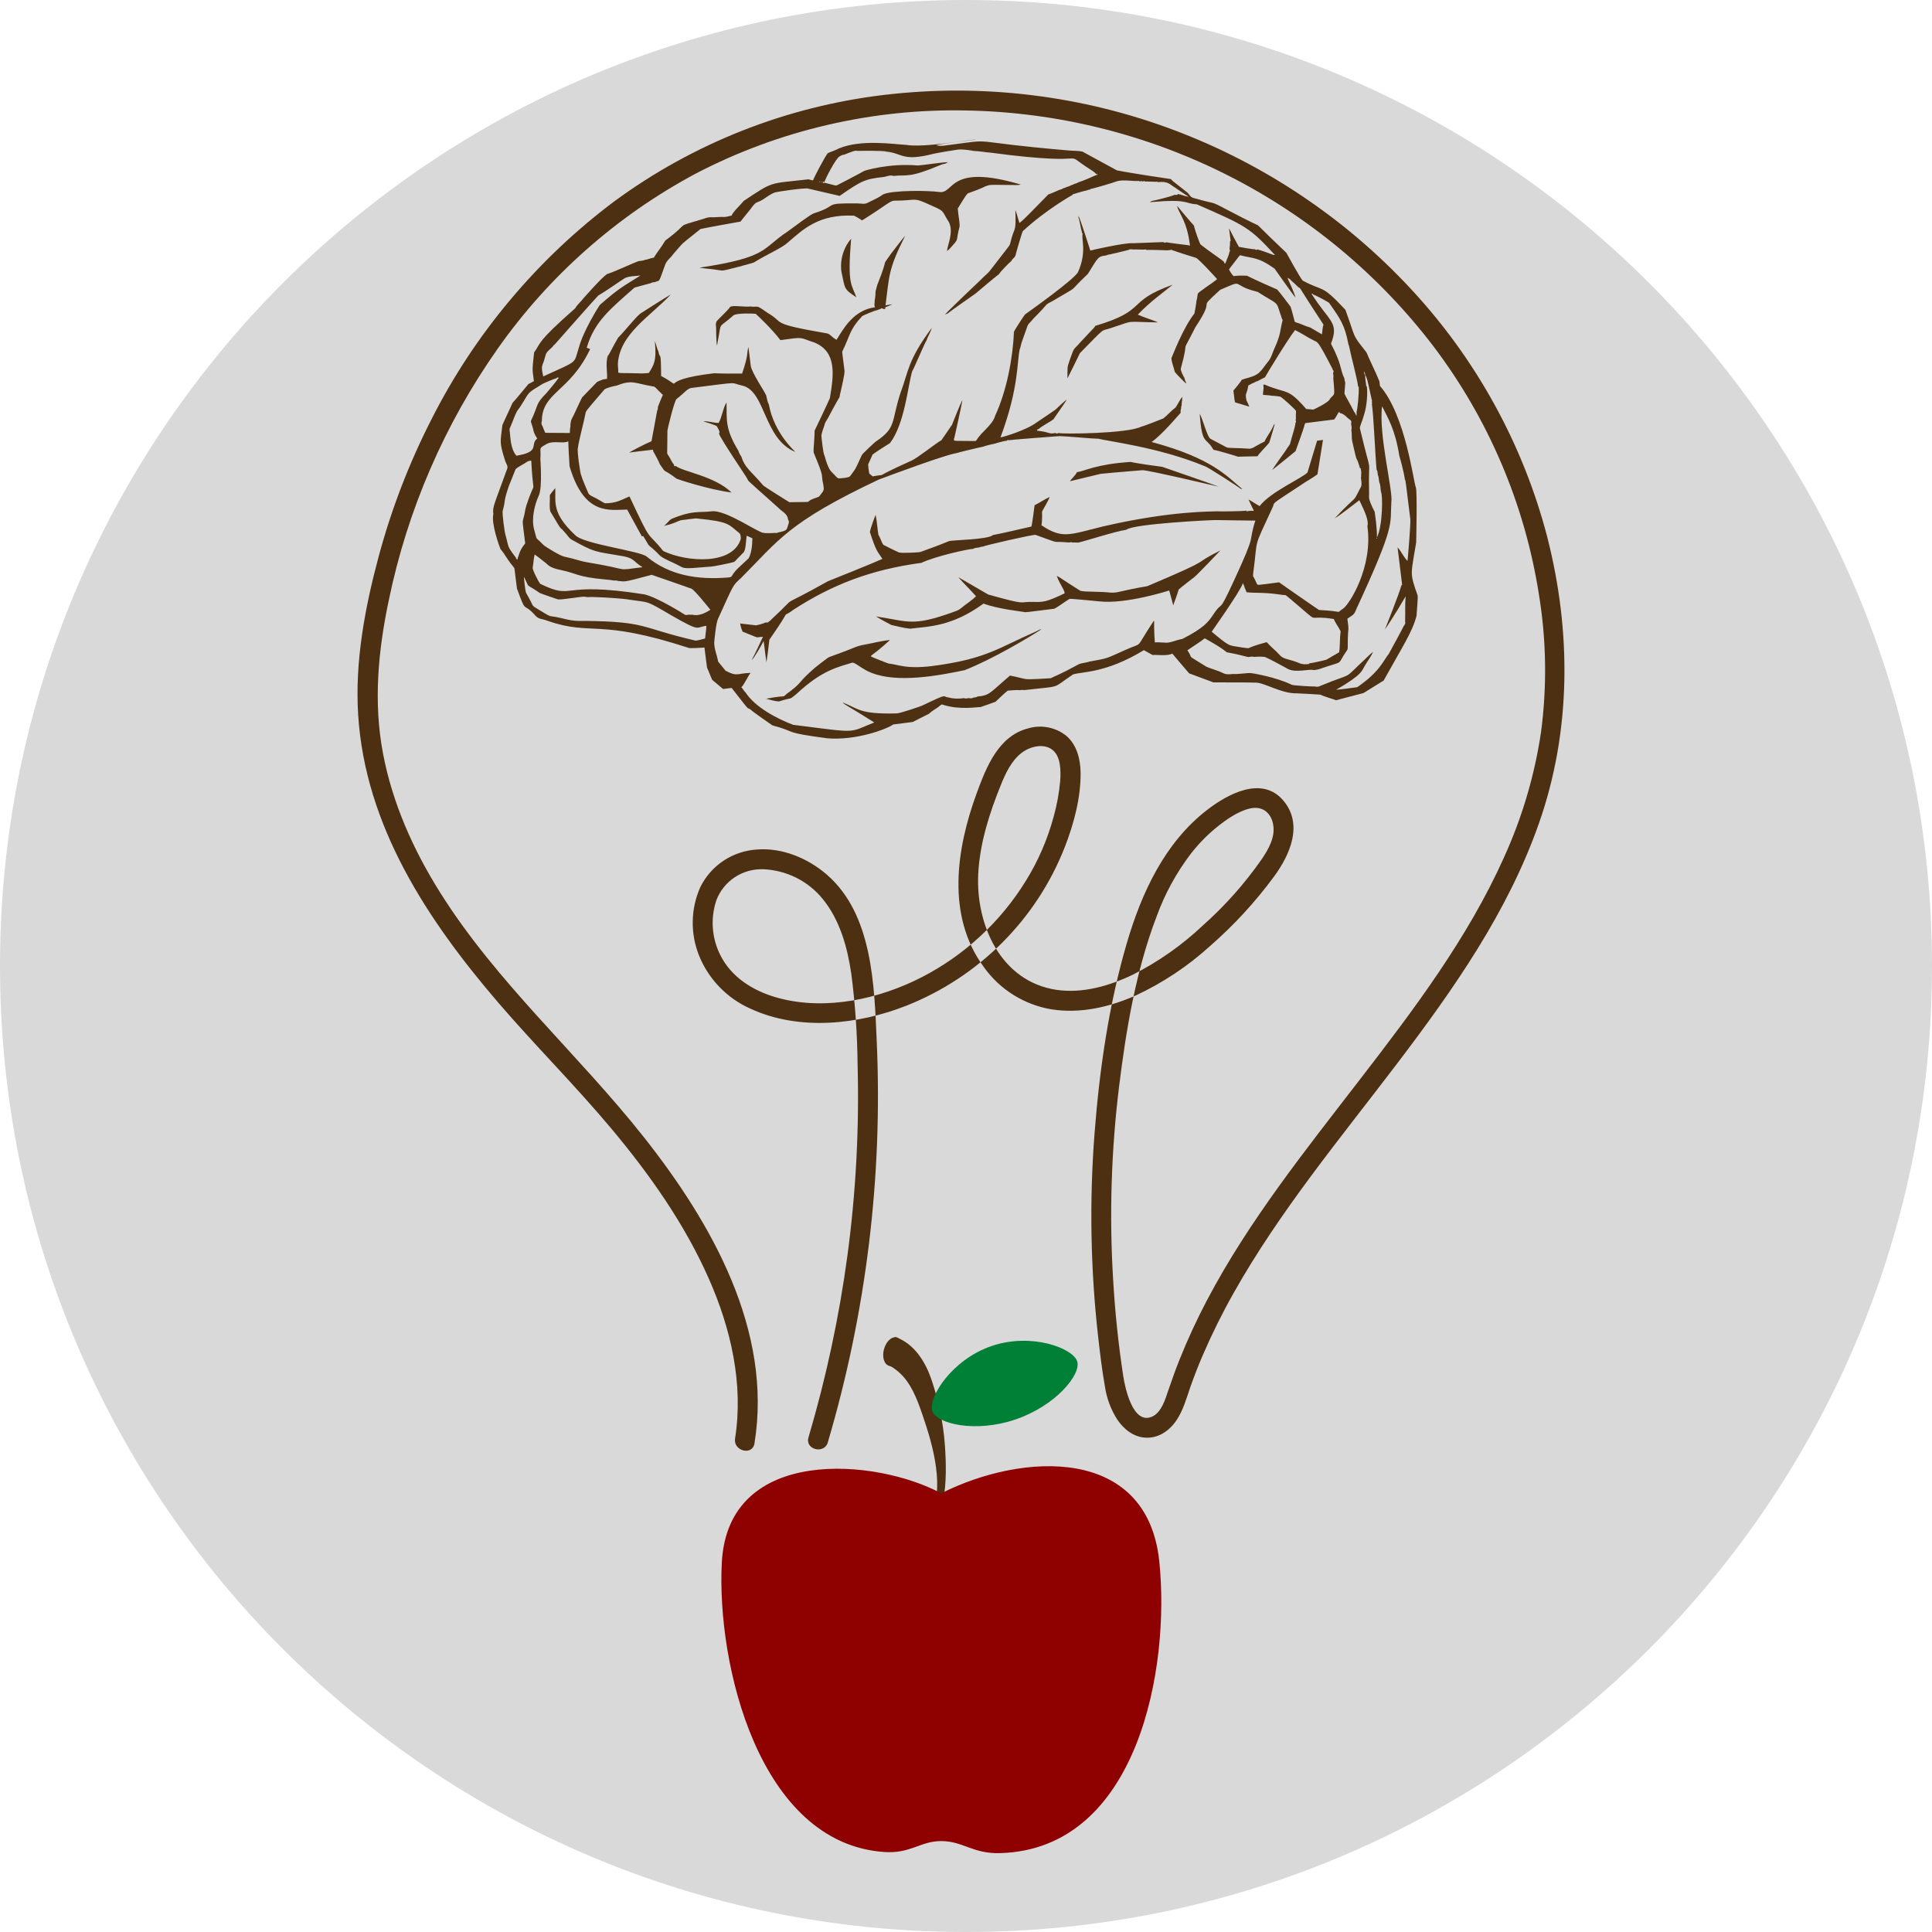
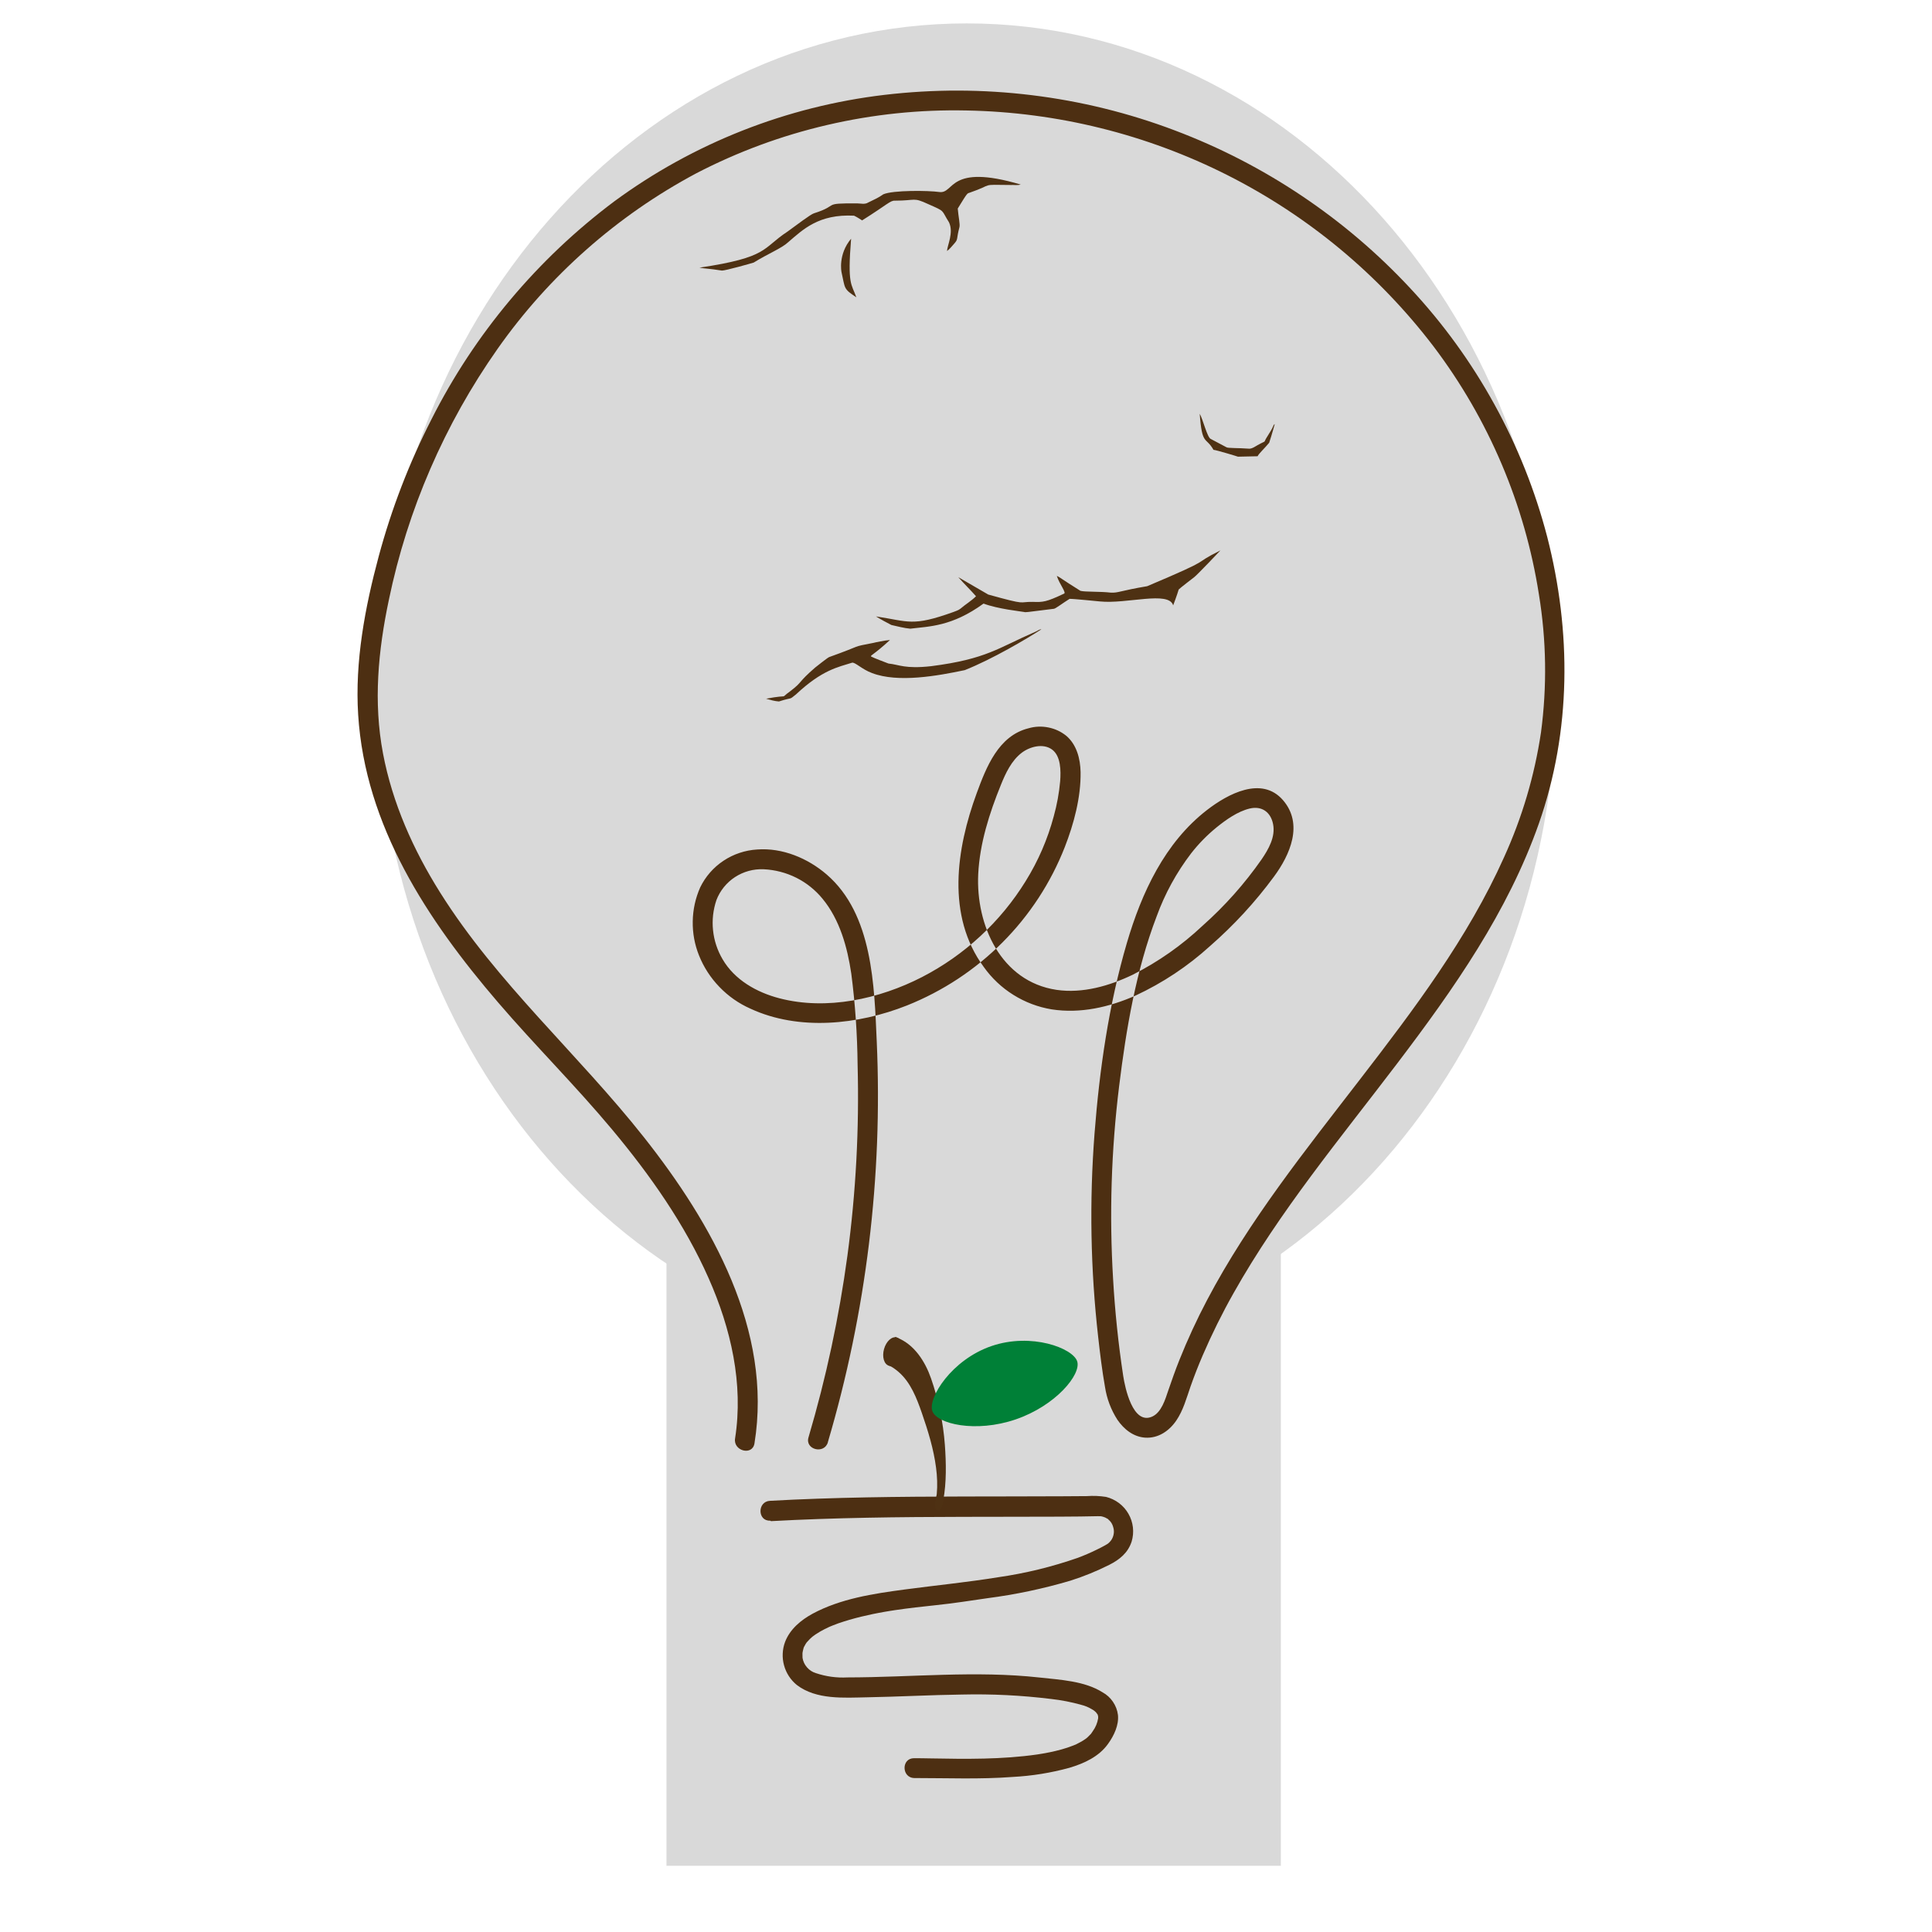
<svg xmlns="http://www.w3.org/2000/svg" xmlns:ns1="http://vectornator.io" xmlns:xlink="http://www.w3.org/1999/xlink" height="100%" stroke-miterlimit="10" style="fill-rule:nonzero;clip-rule:evenodd;stroke-linecap:round;stroke-linejoin:round;" version="1.1" viewBox="0 0 375 375" width="100%" xml:space="preserve">
  <defs>
    <path d="M95 27L276 27L276 144L95 144L95 27Z" fill-rule="evenodd" id="Fill" />
-     <path d="M87.277 36.98L265.027 14.875L279.762 133.375L102.012 155.48L87.277 36.98Z" fill-rule="evenodd" id="Fill_2" />
    <path d="M87.277 36.98L265.027 14.875L279.762 133.375L102.012 155.48L87.277 36.98Z" fill-rule="evenodd" id="Fill_3" />
    <path d="M135 34L199 34L199 53L135 53L135 34Z" fill-rule="evenodd" id="Fill_4" />
    <path d="M87.277 36.98L265.027 14.875L279.762 133.375L102.012 155.48L87.277 36.98Z" fill-rule="evenodd" id="Fill_5" />
    <path d="M87.277 36.98L265.027 14.875L279.762 133.375L102.012 155.48L87.277 36.98Z" fill-rule="evenodd" id="Fill_6" />
    <path d="M163 46L167 46L167 58L163 58L163 46Z" fill-rule="evenodd" id="Fill_7" />
    <path d="M87.277 36.98L265.027 14.875L279.762 133.375L102.012 155.48L87.277 36.98Z" fill-rule="evenodd" id="Fill_8" />
    <path d="M87.277 36.98L265.027 14.875L279.762 133.375L102.012 155.48L87.277 36.98Z" fill-rule="evenodd" id="Fill_9" />
-     <path d="M207 55L228 55L228 74L207 74L207 55Z" fill-rule="evenodd" id="Fill_10" />
    <path d="M87.277 36.98L265.027 14.875L279.762 133.375L102.012 155.48L87.277 36.98Z" fill-rule="evenodd" id="Fill_11" />
    <path d="M87.277 36.98L265.027 14.875L279.762 133.375L102.012 155.48L87.277 36.98Z" fill-rule="evenodd" id="Fill_12" />
    <path d="M232 80L248 80L248 89L232 89L232 80Z" fill-rule="evenodd" id="Fill_13" />
    <path d="M87.277 36.98L265.027 14.875L279.762 133.375L102.012 155.48L87.277 36.98Z" fill-rule="evenodd" id="Fill_14" />
    <path d="M87.277 36.98L265.027 14.875L279.762 133.375L102.012 155.48L87.277 36.98Z" fill-rule="evenodd" id="Fill_15" />
    <path d="M207 89L237 89L237 95L207 95L207 89Z" fill-rule="evenodd" id="Fill_16" />
-     <path d="M87.277 36.98L265.027 14.875L279.762 133.375L102.012 155.48L87.277 36.98Z" fill-rule="evenodd" id="Fill_17" />
    <path d="M87.277 36.98L265.027 14.875L279.762 133.375L102.012 155.48L87.277 36.98Z" fill-rule="evenodd" id="Fill_18" />
    <path d="M170 106L237 106L237 123L170 123L170 106Z" fill-rule="evenodd" id="Fill_19" />
    <path d="M87.277 36.98L265.027 14.875L279.762 133.375L102.012 155.48L87.277 36.98Z" fill-rule="evenodd" id="Fill_20" />
    <path d="M87.277 36.98L265.027 14.875L279.762 133.375L102.012 155.48L87.277 36.98Z" fill-rule="evenodd" id="Fill_21" />
    <path d="M148 122L203 122L203 137L148 137L148 122Z" fill-rule="evenodd" id="Fill_22" />
    <path d="M87.277 36.98L265.027 14.875L279.762 133.375L102.012 155.48L87.277 36.98Z" fill-rule="evenodd" id="Fill_23" />
    <path d="M87.277 36.98L265.027 14.875L279.762 133.375L102.012 155.48L87.277 36.98Z" fill-rule="evenodd" id="Fill_24" />
    <path d="M69 17L304 17L304 282L69 282L69 17Z" fill-rule="evenodd" id="Fill_25" />
    <path d="M66.918 18.16L303.105 13.93L309.012 343.555L72.82 347.785L66.918 18.16Z" fill-rule="evenodd" id="Fill_26" />
    <path d="M66.918 18.16L303.105 13.93L309.012 343.555L72.82 347.785L66.918 18.16Z" fill-rule="evenodd" id="Fill_27" />
    <path d="M147 290L220 290L220 346L147 346L147 290Z" fill-rule="evenodd" id="Fill_28" />
    <path d="M66.918 18.16L303.105 13.93L309.012 343.555L72.82 347.785L66.918 18.16Z" fill-rule="evenodd" id="Fill_29" />
    <path d="M66.918 18.16L303.105 13.93L309.012 343.555L72.82 347.785L66.918 18.16Z" fill-rule="evenodd" id="Fill_30" />
    <path d="M140 284L226 284L226 359.859L140 359.859L140 284Z" fill-rule="evenodd" id="Fill_31" />
  </defs>
  <g id="Untitled" ns1:layerName="Untitled">
-     <path d="M187.5 0L187.5 0C291.053 0 375 83.947 375 187.5L375 187.5C375 291.053 291.053 375 187.5 375L187.5 375C83.947 375 0 291.053 0 187.5L0 187.5C0 83.947 83.947 0 187.5 0Z" fill="#d9d9d9" fill-rule="evenodd" opacity="1" stroke="none" />
    <path d="M187.641 4.543C124.473 4.543 73.266 62.469 73.266 133.918C73.266 205.371 124.473 263.293 187.641 263.293C250.809 263.293 302.016 205.371 302.016 133.918C302.016 62.469 250.809 4.543 187.641 4.543" fill="#d9d9d9" fill-rule="evenodd" opacity="1" stroke="none" />
    <path d="M129.363 176.188L248.609 176.188L248.609 362.146L129.363 362.146L129.363 176.188" fill="#d9d9d9" fill-rule="evenodd" opacity="1" stroke="none" />
    <g opacity="1" ns1:mask="#Fill">
      <clipPath id="ClipPath">
        <use overflow="#visible" xlink:href="#Fill" />
      </clipPath>
      <g clip-path="url(#ClipPath)">
        <g opacity="1" ns1:mask="#Fill_2">
          <clipPath id="ClipPath_2">
            <use overflow="#visible" xlink:href="#Fill_2" />
          </clipPath>
          <g clip-path="url(#ClipPath_2)">
            <g opacity="1" ns1:mask="#Fill_3">
              <clipPath id="ClipPath_3">
                <use overflow="#visible" xlink:href="#Fill_3" />
              </clipPath>
              <g clip-path="url(#ClipPath_3)">
                <path d="M162.934 28.77C167.254 27.031 173.246 27.973 175.82 28.113C179.539 28.73 188.172 27.047 189.492 27.094C188.969 27.152 182.293 27.898 181.742 28.199C182.816 28.441 183.367 28.219 184.379 28.121C193.73 26.871 186.918 27.453 207.441 29.207C208.32 29.289 209.215 29.242 210.086 29.418L216.789 33.066C219.527 33.617 227.152 34.758 227.281 34.758C227.551 35.113 227.258 34.844 230.402 37.32C230.832 37.668 231.059 38.32 231.656 38.422C237.605 40.145 233.488 38.324 241 42.18C241.066 42.215 244.109 43.738 244.188 43.746C244.215 43.812 248.578 48.051 249.68 49.066C249.711 49.133 252.379 53.98 252.84 54.449C256.988 56.723 256.316 54.941 261.141 60.133C263.227 65.816 262.324 64.723 264.969 68.059C265.289 68.398 265.438 68.852 265.609 69.277C268.336 75.207 267.602 73.551 267.855 74.918C272.863 80.637 274.387 93.828 274.832 94.66C275.105 95.898 274.883 105.227 274.875 105.301C273.871 111.57 273.551 111.047 275.141 115.516C275.289 115.832 274.98 118.613 274.949 119.547C274.062 122.836 272.285 125.371 268.566 132.094L264.656 134.52L259.32 135.918C258.957 135.75 257.059 135.223 256.281 134.828C254.77 134.723 253.258 134.656 251.746 134.574C248.77 134.672 245.391 132.484 243.754 132.5C241.008 132.422 238.273 132.48 235.531 132.453C235.309 132.383 230.816 130.699 230.805 130.695C229.719 129.414 228.617 128.148 227.543 126.863C226.609 127.383 224.41 127.047 223.711 127.137C223.145 126.824 222.594 126.496 222.023 126.195C214.578 130.719 210.195 130.305 208.262 130.914C203.926 133.812 206.41 133.062 198.832 133.945C198.473 133.875 198.117 133.953 197.762 133.965C197.414 133.883 195.945 134.016 195.59 134.059C195.211 134.32 193.273 136.16 193.234 136.211C193.086 136.289 190.461 137.199 190.32 137.242C189.566 137.227 186.156 137.84 182.926 136.762C182.719 136.676 182.57 136.906 182.406 136.996C181.781 137.566 180.957 137.887 180.375 138.508C180.367 138.512 177.219 140.09 177.148 140.137C175.898 140.312 174.637 140.441 173.383 140.617C172.164 141.496 166.156 143.801 160.484 143.293C151.613 142.109 154.926 142.121 149.918 140.793C149.656 140.645 146.25 138.211 146.164 138.129C144.332 136.484 146.59 139.414 142.012 133.527C141.457 133.594 140.902 133.664 140.348 133.734L138.242 131.961C137.871 131.191 137.609 130.375 137.238 129.605C137.047 128.305 136.91 126.996 136.738 125.691C136.426 125.723 133.965 125.867 133.695 125.762C115.887 119.969 114.988 123.508 106.258 120.496C105.188 120.059 104.684 120.254 103.996 119.574C101.316 116.527 102.301 119.609 100.344 114.23C99.828 110.367 99.91 110.332 99.773 110.184C98.016 108.016 98.031 107.562 97.152 106.602C96.891 105.953 95.328 101.668 95.754 99.805C95.606 98.289 95.758 98.414 98.488 90.863C98.582 90.371 98.231 89.969 98.078 89.531C96.867 85.703 97.133 85.926 97.516 82.481L99.496 78.176C99.793 77.934 102.492 74.617 102.555 74.555C102.91 74.356 103.273 74.176 103.633 73.984C103.367 71.637 103.223 72.394 103.664 68.422C105.113 66.406 104.043 66.535 111.668 59.816C111.941 59.223 112.859 58.461 113.312 57.824C113.375 57.773 116.996 53.602 117.906 53.164C119.086 52.832 123.277 50.883 123.961 50.684C124.352 50.609 124.77 50.633 125.133 50.457C125.742 50.379 126.297 50.082 126.906 50.008C127.469 49.047 128.215 48.223 129.137 46.684C134.406 42.797 130.445 44.332 136.605 42.461C137.152 42.25 137.742 42.086 138.332 42.184L140.152 42.094C140.781 42.215 141.387 41.953 141.996 41.848C142.273 41.109 143.75 39.758 144.367 38.988C150.316 35.039 149.145 35.711 156.938 34.805C157.223 34.887 157.512 34.973 157.809 35.016C157.969 34.457 160.418 29.816 160.73 29.695C161.461 29.379 162.23 29.148 162.934 28.77M165.363 29.441C164.863 29.625 164.359 29.805 163.867 30.02C163.551 30.039 163.254 30.164 162.992 30.344C162.301 30.574 160.043 34.969 160.027 35.344C159.941 35.238 159.668 35.25 159.656 35.406C159.734 35.496 159.93 35.566 160.02 35.465C160.535 35.621 161.07 35.699 161.586 35.859C161.918 35.945 162.301 36.109 162.617 35.883C162.617 35.883 166.852 33.699 167.742 33.176C167.809 33.137 172.422 31.637 178.176 32.121C179.266 32.059 182.598 31.508 184.031 31.477C183.84 31.582 183.645 31.676 183.453 31.773C183.105 31.812 182.773 31.934 182.453 32.062C176.379 34.605 176.215 33.863 173.41 34.148C172.785 33.91 172.141 34.258 171.52 34.352C167.875 34.762 167.293 35.031 162.98 38.023C162.98 38.02 156.926 36.605 156.816 36.594C156.336 36.43 150.48 37.211 150.23 37.422C149.469 37.723 148.832 38.25 148.148 38.684C146.707 39.586 146.934 38.84 145.688 40.562L143.723 43.012C143.723 43.012 137.414 44.129 135.969 44.449C131.879 47.773 133.031 46.609 130.676 49.324C130.199 50.043 129.41 50.531 129.113 51.371C127.684 55.352 128.152 54.227 127.129 54.762C126.852 54.777 126.555 54.785 126.324 54.965C126.254 54.977 123.262 55.77 123.16 55.824C118.469 59.973 115.406 62.355 113.879 67.488C114.102 67.578 114.324 67.668 114.547 67.762C110.555 76.144 105.199 76.113 105.172 81.742C105.035 82.062 105.07 82.422 105.293 82.695C105.449 83.144 105.633 83.586 105.844 84.012L110.598 84.043C110.625 82.777 110.754 83.031 110.719 82.383C110.797 82.016 110.789 81.613 110.988 81.281C111.293 80.812 112.73 77.527 113.012 77.109C113.031 77.082 115.801 74.211 115.887 74.141C116.273 73.91 116.719 73.816 117.129 73.629C117.355 73.602 117.586 73.57 117.812 73.539C117.949 72.598 117.496 70.492 117.961 69.102C118.438 68.527 118.879 67.371 119.969 65.555C121.445 64.059 123.266 61.688 124.273 60.875C124.336 60.832 129.617 57.445 130.219 57.152C126.23 61.398 120.27 64.805 119.926 70.621L119.922 70.543C119.918 71.141 120.039 71.734 119.996 72.332L120.09 72.324C120.531 72.492 120.348 72.352 124.457 72.481L124.379 72.488C124.898 72.477 125.422 72.457 125.941 72.391C126.84 70.914 127.5 70.184 127.102 66.156C127.492 67.254 127.488 67.594 127.801 68.215C128.121 70.055 128.281 67.527 128.324 72.977C133.75 75.898 126.547 73.852 138.617 72.449C138.617 72.449 140.32 72.539 144.043 72.508C145.355 68.648 144.867 68.785 145.27 67.367C145.289 67.43 145.711 70.879 145.715 70.945C145.883 72.34 148.395 75.926 148.719 76.762C148.871 77.359 148.949 77.984 149.238 78.531C150.262 83.981 154 87.285 154.375 87.731C148.172 85.164 148.652 75.996 144.133 74.856C141.379 74.281 144.383 74.019 134.227 75.297C133.445 75.375 132.969 76.16 131.332 77.434C130.879 77.758 129.539 83.41 129.547 83.566C129.547 88.773 129.324 87.715 129.812 88.539C130.188 89.062 130.367 89.727 130.84 90.18C130.699 90.359 131.023 90.617 131.16 90.434C132.582 91.594 138.664 92.363 141.992 95.594C137.605 95.047 131.449 92.996 131.355 92.926C128.137 90.539 129.652 92.281 128.078 90.125C127.965 89.734 127.078 88.047 126.809 87.652C126.785 87.531 126.762 87.406 126.738 87.285C124.777 87.492 122.121 87.844 122.121 87.844C122.543 87.539 125.578 85.977 126.453 85.648L127.555 79.719C127.68 79.492 127.715 79.231 127.695 78.973C127.719 78.898 128.469 77.016 128.672 76.652C127.355 75.441 127.25 75.086 126.855 75.027C123.074 74.387 122.773 73.637 119.645 74.859C119.234 74.902 117.832 75.254 117.352 75.562C115.848 77.356 113.758 79.621 113.684 80.031C113.332 81.977 112.375 85.312 112.168 86.969C111.98 87.394 112.605 91.945 112.812 92.258C113.156 93.391 113.684 94.453 114.117 95.551C114.293 96.09 114.855 96.285 115.309 96.519C116.031 96.856 116.688 97.324 117.398 97.684C119.453 97.68 120.246 97.203 122.18 96.356C126.746 106.09 125.316 102.695 128.738 106.957C133.461 109.172 142.25 109.668 143.781 104.621C143.781 104.211 143.797 103.676 143.426 103.414C141.398 101.801 141.621 101.266 135.441 100.656C134.984 100.566 135.02 100.641 132.375 100.945C131.969 100.977 131.863 101.113 130.582 101.594C130.023 101.801 129.438 101.918 128.867 102.094C129.426 101.699 129.773 101.066 130.355 100.711C134.578 98.969 135.691 99.555 138.195 99.238C140.934 98.961 147.254 103.445 148.16 103.414C148.688 103.562 150.402 103.449 150.473 103.438C150.633 103.48 150.812 103.477 150.953 103.371C153.031 102.922 152.621 102.875 153.082 101.566C153.215 101.273 153.031 100.977 152.926 100.711C152.867 99.738 151.672 99.211 151.105 98.586C143.473 91.746 145.836 94.016 144.715 92.375C136.676 80.289 140.953 85.969 139.168 82.785C139.082 82.652 138.996 82.559 136.508 81.781C137.516 81.691 138.484 82.109 139.488 82.086C140.109 81.082 140.379 78.996 141.027 78.125C141.082 81.434 140.691 83.199 143.336 87.516C143.441 87.902 143.629 88.258 143.875 88.574C144.551 90.781 145.594 91.246 148.141 94.215C148.375 94.473 153.148 97.453 153.211 97.477C159.074 97.379 155.418 97.629 158.391 96.617C158.625 96.508 158.918 96.488 159.082 96.266C160.078 95.027 159.93 95.106 159.785 93.965C159.246 91.641 160.199 93.312 157.953 87.891C157.812 87.379 158.133 85.098 158.113 83.594C158.453 82.91 160.844 77.867 161.082 77.269C161.859 72.641 162.402 68.309 158.129 66.508C154.98 65.465 156.172 65.371 151.477 66.019C149.844 63.844 146.762 60.969 146.684 60.91C146.371 60.867 142.957 60.695 142.32 61.242C139.453 63.816 140.004 62.391 139.465 65.469C139.359 66.004 139.246 66.539 139.188 67.078C138.938 66.246 139.07 63.684 138.938 62.996C138.988 62.758 138.973 62.484 139.152 62.293C139.852 61.512 141.34 60.203 141.742 59.535C142.539 59.219 144.438 59.625 145.695 59.488C146.172 59.582 146.656 59.484 147.133 59.543C147.797 59.836 148.355 60.309 148.957 60.707C152.523 62.742 149.031 62.719 160.488 64.707C161.184 64.84 161.219 65.297 162.371 65.957C163.672 63.891 165.609 60.199 169.852 59.633C169.586 59.238 169.828 58.734 169.777 58.297C169.902 57.719 169.938 57.133 169.949 56.547C170.07 56.137 170.145 55.715 170.277 55.309C172.801 48.984 170.773 52.402 172.945 49.254C173.871 48.09 174.723 46.867 175.707 45.75C172.352 52.344 172.613 53.633 171.883 59.273C172.32 59.16 172.777 59.129 173.223 59.059C172.762 59.262 172.305 59.477 171.832 59.648C171.828 59.758 171.824 59.867 171.816 59.977C171.676 59.973 171.539 59.965 171.398 59.969C171.375 59.766 170.898 59.809 170.898 60C170.711 60.016 170.535 60.07 170.375 60.16C169.773 60.285 167.844 61.066 167.355 61.355C164.879 63.973 165.008 65.133 163.516 68.164C163.434 68.336 163.445 68.184 163.922 71.981C164 72.473 163.301 75.484 163.215 75.832C162.559 78.297 163.926 75.047 160.746 81.078C160.523 81.523 160.16 81.898 160.059 82.402C159.867 83.152 159.469 83.856 159.434 84.644C159.441 84.715 159.746 88.019 160.039 88.445C160.836 91.254 161.188 91.336 161.707 91.906C162.055 92.211 162.309 92.637 162.73 92.856C164.945 92.742 164.961 92.504 165.172 92.195C165.441 91.785 165.781 91.426 166.016 90.992C166.5 90.184 167.137 88.484 167.43 88.113C167.488 88.039 169.652 85.926 170.059 85.66C174.043 82.984 172.949 81.883 174.785 76.254C176.363 72.09 176.125 70.008 180.852 63.648C180.625 64.523 180.094 65.266 179.816 66.113C179.441 66.644 177.418 71.519 177.043 72.09C176.207 74.965 175.594 82.269 172.746 86.004C171.602 86.715 170.465 87.438 169.371 88.219L168.516 90.125L168.504 90.035C168.527 90.695 168.621 91.356 168.738 92.004L168.73 91.918C168.938 92.113 169.176 92.277 169.395 92.465C173.023 91.762 168.223 93.316 176.945 89.398C178.043 88.922 181.668 86.031 182.73 85.438C182.742 85.422 184.707 82.594 184.785 82.441C184.863 82.285 186.508 78.016 186.809 77.672C186.555 79.16 185.203 85.141 185.203 85.141L185.164 85.055C185.266 85.738 184.434 85.527 189.336 85.606C189.41 85.547 189.484 85.484 189.551 85.418C190.523 83.773 192.641 82.531 193.156 80.695C195.379 75.91 196.586 69.617 196.812 64.387C196.855 64.188 198.555 61.551 198.953 61.035C200.445 59.977 208.211 54.418 209.211 52.883C211 48.914 209.867 46.574 210.133 45.375C210.113 45.344 210.066 45.281 210.047 45.246C209.672 43.938 209.566 42.758 209.328 42.238C209.332 42.152 209.332 41.988 209.336 41.906C209.68 42.484 211.609 48.562 211.633 48.633C211.777 48.57 218.523 47.039 219.973 47.207L225.863 46.984C225.887 47.184 226.254 47.094 226.387 47.02C226.559 47.094 230.723 47.613 230.793 47.613L230.793 47.691C230.836 47.684 230.926 47.668 230.969 47.66C230.402 42.793 228.828 41.547 228.457 39.93C228.473 39.949 230.727 42.68 231.754 43.801C231.938 44.781 232.836 47.141 232.996 47.426C235.328 49.266 237.32 50.48 237.617 50.883C237.566 50.988 237.68 51.109 237.762 51.172C237.863 51.164 237.906 50.984 237.859 50.902L237.934 50.914C238.129 50.23 238.555 49.598 238.617 48.887C238.828 48.836 238.695 48.43 238.645 48.266C238.746 47.793 238.734 47.285 238.758 46.797L238.867 46.781C238.762 45.992 238.684 45.203 238.562 44.418L238.574 44.348C238.621 44.48 240.27 47.578 240.457 47.906C240.531 47.934 243.332 48.457 243.621 48.367C243.621 48.555 243.953 48.52 244.047 48.414C244.047 48.414 244.551 48.492 246.762 49.332C246.988 49.406 247.215 49.539 247.461 49.484C242.469 44.09 241.875 43.855 232.293 39.656C229.754 39.531 230.977 38.559 223.152 39.242C223.289 39.16 223.438 39.09 223.582 39.012C224.023 38.934 226.934 38.262 228.004 37.812C228.18 37.844 228.602 37.875 228.625 37.656C229.414 37.773 229.738 38.055 230.742 38.199C230.742 38.199 229.082 37.133 228.102 36.422C227.184 35.93 226.836 35.102 224.703 35.355L224.688 35.273C224.102 35.324 223.512 35.219 222.926 35.25C222.719 35.176 222.5 35.227 222.297 35.266C222.262 35.078 221.906 35.164 221.781 35.238C221.746 35.215 221.672 35.164 221.637 35.141C221.465 35.164 221.293 35.191 221.125 35.207L221.113 35.121C219.734 35.199 218.34 34.863 216.973 35.129C216.312 35.379 212.5 36.543 211.625 36.691L211.633 36.785C211.43 36.816 211.215 36.816 211.043 36.93C210.309 37.07 208.211 37.719 208.195 37.723L208.207 37.82C208.137 37.832 202.984 40.73 198.5 44.891C198.438 44.961 197.293 48.754 197.129 49.488C197.039 50.008 196.457 50.207 196.297 50.676C195.91 50.941 194.168 52.734 193.918 53.195C193.207 53.715 189.32 57.004 189.32 57.004C189.254 57.047 184.219 60.566 184.012 60.801C183.809 60.883 183.609 60.977 183.41 61.059C184.074 60.301 189.504 55.102 190.281 54.387C192.934 51.727 190.418 54.75 195.754 47.875C195.898 47.688 196.035 47.484 196.078 47.246C196.926 43.637 197.242 45.555 197.078 40.762C197.387 41.586 197.605 42.441 197.867 43.281C198.727 42.695 201.332 39.891 203.477 37.742C203.902 37.621 205.531 36.898 205.617 36.855C205.895 36.797 206.164 36.699 206.402 36.539C206.648 36.469 206.898 36.391 207.125 36.266C207.398 36.207 207.668 36.109 207.91 35.957C208.125 35.898 208.34 35.812 208.535 35.695C208.809 35.637 209.078 35.539 209.316 35.383C210.527 34.996 211.684 34.457 212.844 33.945C213.152 34.098 212.922 33.547 212.766 33.812C212.598 33.531 212.305 33.355 212.047 33.164C204.734 28.535 214.441 32.578 192.414 29.648C191.273 29.57 190.145 29.328 189 29.301C188.645 29.191 186.941 28.992 186.371 29.008C186.137 28.945 181.551 29.754 181.219 29.844C175.094 31.414 175.336 29.766 171.996 29.422C171.387 29.188 166.516 29.289 166.445 29.289C166.078 29.18 165.711 29.328 165.363 29.441M159.008 35.25C159.066 35.562 159.293 35.059 159.008 35.25M159.285 35.312C159.34 35.633 159.555 35.129 159.285 35.312M230.805 38.215C230.871 38.27 230.871 38.27 230.805 38.215M121.09 54.105C119.426 55.184 117.824 56.363 116.117 57.371C115.969 57.453 107.738 66.777 107.676 66.856C107.484 66.973 107.344 67.144 107.234 67.34C105.855 68.543 106.043 68.516 105.73 69.516C105.336 71.098 104.906 70.723 105.441 73.066C112.402 69.875 111.293 70.734 112.34 67.531C113.238 64.102 116.352 59.277 116.41 59.207C120.312 55.754 121.281 55.414 124.32 53.473C121.699 53.664 121.508 53.863 121.09 54.105M219.004 48.523C217.957 48.758 216.934 49.066 215.879 49.266C215.523 49.438 215.082 49.344 214.762 49.574C213.062 49.781 213.207 49.871 211.152 53.168C206.797 57.281 210.113 54.961 204.309 58.426C202.492 59.402 203.945 58.488 200.562 61.863C199.082 63.703 200.016 61.758 198.348 66.332C198.176 66.769 198.141 67.25 197.965 67.688L197.973 67.598C197.328 70.125 197.887 75 194.191 84.894C194.625 84.883 199.234 83.488 201.16 82.027C201.289 81.938 204.852 79.551 204.961 79.434C205.449 78.926 206.863 77.668 207.051 77.551C206.988 77.809 204.641 81.102 204.48 81.367C204.059 81.766 202.078 82.766 201.59 83.297C201.461 83.223 201.34 83.394 201.289 83.496C201.223 83.648 201.465 83.648 201.523 83.555L201.504 83.625C203.898 83.879 203.48 84.324 204.895 84.035C204.945 84.219 205.312 84.164 205.43 84.047C206.324 84.281 218.82 84.176 221.523 82.816C222.496 82.57 225.508 81.305 225.809 81.215C226.641 80.555 227.328 79.727 228.18 79.086C228.504 78.703 229.129 77.328 229.477 77.047C229.469 77.254 229.445 77.461 229.457 77.672C229.379 77.977 229.375 78.301 229.363 78.613C229.285 78.832 229.234 79.062 229.254 79.297C229.16 79.562 229.121 79.84 229.168 80.121C229.039 80.219 225.594 84.379 223.523 85.789C235.383 88.961 238.246 92.566 241.137 94.922C241.02 94.902 240.902 94.883 240.789 94.867C240.711 94.715 234.082 90.41 233.77 90.457C224.949 86.797 214.711 85.602 213.262 85.164C212.188 85.164 206.965 84.668 205.648 84.648C205.52 84.637 195.824 85.394 195.746 85.449C195.598 85.348 195.508 85.379 195.477 85.547C194.922 85.555 193.234 86.051 193.156 86.094C192.883 86.133 191.004 86.582 190.828 86.699C190.508 86.738 185.734 87.875 185.645 87.953C183.434 88.293 173.535 91.981 170.578 93.078C152.863 101.449 151.148 104.867 143.828 112.199C142.141 113.73 142.488 113.293 139.363 120.129C138.969 120.887 138.652 124.375 138.629 124.695C138.617 125.98 139.18 127.164 139.391 128.414C139.395 128.418 140.832 130.188 140.836 130.191C143.199 131.426 143.047 130.668 145.699 130.605C145.27 131.023 144.461 132.906 143.898 133.387C144.211 133.715 144.41 134.141 144.742 134.445C146.578 137.266 150.832 139.52 153.957 140.688C166.887 142.312 164.492 142.293 169.691 140.227C164.465 136.926 164.055 136.883 163.527 136.332C166.711 137.57 166.793 138.645 173.969 138.473C174.535 138.551 178.922 137.008 178.988 136.961C184.422 134.348 182.773 135.277 184.094 135.371C185.074 135.648 186.109 135.66 187.109 135.504C187.43 135.668 187.793 135.496 188.133 135.504C188.402 135.586 188.699 135.547 188.941 135.406C189.207 135.344 189.512 135.371 189.734 135.188C192.117 134.98 192.043 134.547 196.035 131.133C197.141 131.312 198.875 131.824 199.199 131.805C199.438 131.93 203.797 131.664 203.949 131.641C204.922 131.141 205.492 131.051 209.363 128.945C209.738 128.711 211.125 128.586 211.484 128.406C215.32 127.73 214.695 127.801 218.293 126.215C222.254 124.387 219.934 126.527 223.973 120.465C223.984 120.516 224.012 120.625 224.027 120.676C224.012 120.727 223.988 122.633 224.152 124.691C224.73 124.613 225.309 124.73 225.887 124.715C227.113 124.898 227.914 124.312 229.477 124.023C233.812 121.82 234.547 120.676 235.504 119.277C237.543 116.195 236.254 119.742 239.52 112.68C244.07 102.844 242.145 105.855 243.66 101.047C243.586 101.047 236.773 100.973 236.031 100.945C235.617 100.898 219.887 101.656 218.617 102.832C216.715 103.066 210.527 105.055 209.273 105.324C208.93 105.336 208.59 105.25 208.25 105.312C207.988 105.184 207.695 105.285 207.422 105.293C203.586 104.934 206.535 105.793 201 103.82C200.711 103.664 190.98 105.914 190.766 106.094C190.547 106.117 190.32 106.137 190.129 106.242C189.738 106.352 189.27 106.258 188.941 106.523C187.887 106.574 181.781 107.891 178.816 109.254C168.973 110.574 161.461 113.523 154.004 118.352C151.09 120.531 154.402 116.926 149.336 124.168C149.16 125.629 148.996 127.09 148.777 128.543C148.535 127.176 148.43 125.789 148.219 124.422C148 124.859 146.332 127.871 145.906 128.094C146.398 127.242 148.004 123.824 148.078 123.605C146.32 123.668 147.938 124.09 144.137 122.602C143.922 122.105 143.734 121.562 143.672 121.02C144.699 121.145 145.73 121.254 146.758 121.379C147.398 121.25 148.043 121.07 148.641 120.812C148.809 120.844 149.238 120.852 149.219 120.629C149.52 120.535 149.699 120.223 149.938 120.027C155.559 114.816 150.227 118.699 160.711 112.812C161.172 112.652 170.008 109.086 171.277 108.477C170.242 106.918 170.023 106.93 168.84 103.234C168.973 102.535 169.797 100.262 169.957 99.941C170.227 101.211 170.285 102.52 170.496 103.797C170.895 104.41 171.043 105.145 171.457 105.75C171.488 105.77 174.195 107.145 174.527 107.242C175.188 107.387 178.438 107.246 178.719 107.117C180.547 106.449 182.383 105.789 184.184 105.039C184.934 104.797 191.797 104.754 192.754 103.844C193.371 103.781 199.75 102.309 200.191 102.199C200.375 101.609 200.805 98.141 200.812 98.066C201.816 97.574 202.734 96.922 203.75 96.457C203.348 97.457 202.746 98.356 202.258 99.312C202.293 100.191 202.281 101.082 202.156 101.957C206.195 104.664 207.566 103.789 214.039 102.195C227.516 99.059 235.5 99.328 236.152 99.242C236.238 99.289 241.105 99.266 241.906 99.113L241.918 99.238C242.242 99.199 242.566 99.156 242.891 99.133C243.051 99.176 243.215 99.156 243.379 99.152C243.348 99.086 242.434 97.227 242.344 96.938C243.164 97.473 243.578 97.656 244.477 98.238C246.648 95.445 252.668 92.856 253.781 91.711C253.781 91.711 255.59 85.688 255.648 85.535C256.023 85.481 256.406 85.43 256.789 85.391C256.789 85.391 255.75 91.914 255.715 92.066C254.691 92.836 253.539 93.41 252.492 94.156C246.141 98.348 247.605 97.277 246.992 98.516C243.047 107.051 244.227 104.082 243.262 111.105C243.168 112.211 243.105 111.383 243.914 113.215C244.227 113.645 243.488 113.633 248.27 113.031C248.316 113.074 255.836 118.309 256.023 118.395C261.359 118.66 259.012 119.188 260.723 118.113C261.777 117.422 266.531 110.27 265.414 102.137C265.836 100.801 264.207 97.965 263.848 97.09C262.254 98.269 260.742 99.559 259.062 100.613C264.008 95.336 262.215 98.207 264.176 94.473C264.367 93.922 264.223 93.336 264.156 92.777C264.188 92.586 264.211 92.394 264.195 92.203C264.289 91.762 264.164 91.316 264.109 90.875L263.98 90.898C263.027 87.633 263.684 91.09 262.453 85.594C262.316 84.887 262.434 84.16 262.293 83.453C262.434 83.082 262.293 82.688 262.25 82.312C262.336 81.582 262.387 81.773 261.508 81.07C261.219 80.691 260.406 80.141 260.078 80.199C260.168 79.93 259.605 79.988 259.762 80.227L259.691 80.231C259.484 80.652 259.25 81.062 258.953 81.426C257.082 81.668 255.203 81.894 253.332 82.129L253.363 82.234L253.277 82.246C252.941 83.617 251.617 87.094 251.465 87.57C251.402 87.637 247.113 91.117 246.926 91.231C247.004 91.035 249.633 87.32 249.691 87.246C249.902 86.762 250.391 86.43 250.469 85.891C250.746 84.731 251.535 82.481 251.438 82.047C251.633 82.023 251.547 81.656 251.473 81.527C251.609 81.281 251.473 81.5 251.555 79.754C251.156 79.219 249 77.262 248.512 76.996L248.598 77C248.465 76.977 247.223 76.793 246.883 76.82C246.316 76.695 245.73 76.711 245.156 76.641C245.098 76.066 245.355 75.508 245.211 74.758C245.254 74.723 245.344 74.652 245.387 74.621C249.988 76.586 249.809 75.113 253.539 79.387C253.988 79.41 254.438 79.465 254.891 79.508C255.246 79.387 257.859 78.109 258.121 77.473C258.34 77.027 258.949 76.812 258.961 76.273C259.035 75.945 258.793 73.453 258.789 73.383C258.879 73.043 258.773 72.691 258.742 72.348C258.914 72.312 258.848 71.801 258.68 71.801C258.668 71.758 258.652 71.668 258.645 71.625C255.73 65.953 255.75 66.457 255.102 66.133C253.82 65.516 252.656 64.68 251.375 64.066C249.859 66 245.652 72.969 245.531 73.231C245.07 73.484 244.574 73.699 244.113 73.965C243.867 74.016 243.641 74.117 243.434 74.258C243.023 74.391 242.668 74.648 242.281 74.836C242.227 75.453 242.02 76.031 241.82 76.613C241.793 76.988 241.863 77.367 241.941 77.734C242.152 78.117 242.336 78.512 242.477 78.926C242.465 78.918 239.742 78.094 239.707 78.09C239.566 77.332 239.512 76.566 239.406 75.805C239.469 75.738 240.875 74.086 241.043 73.691C241.199 73.652 241.371 73.637 241.512 73.543C244.645 72.754 244.426 72.332 246.273 70.004C246.812 69.316 246.984 68.438 247.355 67.66C248.656 64.816 248.414 64.219 248.965 62.105C248.797 61.828 248.684 61.527 248.637 61.207L248.586 61.141C247.613 58.25 248.344 59.352 244.102 56.652C238.59 55.324 241.875 54.062 236.828 56.262C231.855 60.805 236.383 56.945 232.035 63.492C228.715 70.035 231.117 64.5 229.195 71.551C229.086 71.941 229.859 73.305 229.898 73.371C229.953 73.684 230.059 73.988 230.215 74.266C230.223 74.312 230.238 74.41 230.246 74.457C229.902 74.227 228.137 72.394 228.016 72.168C227.852 71.269 227.406 70.434 227.375 69.516C227.527 69.227 229.574 63.715 231.836 60.852C231.883 60.699 232.227 58.746 232.23 58.398C232.391 57.957 232.375 57.477 232.496 57.023C232.523 56.707 235.207 55.078 236.238 54.18C236.07 53.961 232.586 50.148 232.129 50.043C232.055 50.02 228.07 48.781 227.832 48.652C227.734 48.602 227.637 48.586 227.535 48.609L227.52 48.488C227.199 48.527 226.879 48.57 226.559 48.59C226.504 48.574 223.242 48.469 222.484 48.516L222.473 48.426C221.59 48.496 220.703 48.383 219.82 48.422C219.551 48.34 219.242 48.383 219.004 48.523M239.684 50.797C239.312 51.309 238.879 51.781 238.547 52.32C238.797 52.77 239.074 53.219 239.426 53.598C240.285 53.461 241.156 53.488 242.023 53.512C243.93 54.484 247.891 56.188 247.891 56.188C248.238 56.531 250.184 59.082 250.5 59.527C250.82 60.492 251.047 61.492 251.312 62.477C251.355 62.484 251.445 62.5 251.488 62.508L251.508 62.562C252.484 62.812 253.367 63.328 254.344 63.578C255.078 64.035 255.84 64.445 256.582 64.894C256.703 64.269 256.668 63.609 256.887 63.004C250.227 52.875 253.453 57.262 251.457 55.215C251.117 54.832 250.668 54.574 250.355 54.164C250.211 54.074 250.059 53.992 249.902 53.941C250.305 54.848 251.199 56.766 251.457 57.75C251.039 57.348 247.441 52.211 247.398 52.145C244.113 49.805 243.223 50.219 240.691 49.531C240.316 49.918 240.027 50.379 239.684 50.797M247.426 49.527C247.492 49.582 247.492 49.582 247.426 49.527M108.051 73.41C107.723 73.438 105.527 74.383 105.32 74.512C101.984 76.559 103.004 75.832 100.918 79.035C100.562 79.582 100.41 79.398 99.551 81.68C98.836 83.555 98.856 82.926 98.961 83.949C99.086 84.785 99.059 87.125 100.234 88.453C105.023 87.684 102.762 86.266 104.281 85.113C103.359 83.707 103.68 83.629 103.164 82.238C103.098 82.019 102.969 81.773 103.113 81.559C104.582 78.477 103.875 78.5 106.043 76.324C106.168 76.199 108.066 73.914 108.352 73.461C108.695 73.324 108.043 73.133 108.051 73.41M254.531 56.969C258.059 62.559 259.961 62.465 258.344 66.715C260.586 71.016 260.023 71.555 260.93 73.41C260.98 73.691 260.996 73.981 261.113 74.242L261.121 74.141C261.117 74.344 261.133 74 260.953 76.394C261.082 76.793 262.215 78.644 262.895 80.055L262.945 80.031C263.043 80.273 263.16 80.512 263.301 80.738C263.312 80.441 263.324 80.144 263.32 79.852C263.441 79.672 263.809 76.676 263.723 75.043L263.613 75.059C263.504 73.797 262.297 69.344 261.801 66.973L261.742 66.891C261.02 63.062 260.172 61.914 257.961 58.766C257.141 58.234 255.207 57.242 254.863 57.152C254.863 56.992 254.629 57.031 254.531 56.969M106.207 86.125C104.309 87.152 105.09 86.809 104.883 89.074C104.871 89.148 105.32 94.602 104.574 96.195C103.742 98.023 103.121 100.688 103.66 102.719C104.395 105.27 103.695 103.891 105.414 105.711C105.734 106.07 108.801 107.914 109.445 108.02C111.984 108.582 112.648 108.918 113.793 109.109C123.152 110.641 118.918 110.812 124.711 110.094C122.844 108.934 123.223 108.465 121.164 107.996C115.316 106.98 115.66 107.363 110.859 104.691C110.324 104.293 110.004 103.688 109.531 103.223C108.375 101.828 109.504 103.805 106.801 99.246C106.59 98.203 106.781 97.144 106.719 96.094C107.07 95.637 107.398 95.16 107.785 94.734C107.852 97.602 107.129 99.633 111.66 103.883C113.324 105.625 124.238 106.926 125.531 108.035C130.004 111.742 135.445 112.539 141.16 112.105C142.371 112.023 141.613 111.992 143.125 110.406L145.293 108.383C146.062 107.09 146.012 104.77 146.031 104.477C145.664 104.312 145.301 104.141 144.934 103.98C144.77 104.93 144.789 106.793 144.297 107.246C142.234 109.273 142.91 108.941 141.961 109.219C141.539 109.316 138.309 110.039 137.559 110.008C131.867 110.492 133.184 110.402 130.871 109.328C127.5 107.812 128.398 107.957 126.965 106.746C126.633 106.379 126.195 106.141 125.871 105.77C125.523 105.203 125.215 104.609 124.848 104.051C124.762 104.074 124.676 104.094 124.59 104.113C124.578 104.086 121.73 98.91 121.73 98.91C118.375 98.938 113.383 100.191 110.551 90.492C110.465 88.883 110.344 87.273 110.309 85.66C109.312 86.168 107.465 85.481 106.207 86.125M102.391 89.574C101.656 90.129 100.77 90.441 100.082 91.059L98.758 94.363C97.656 97.59 98.191 96.93 97.566 99.176C97.449 99.582 97.934 103.395 98.125 103.867C98.816 106.348 98.312 105.824 100.199 108.336C100.148 108.438 100.281 108.613 100.398 108.574C100.473 108.516 100.551 108.383 100.484 108.297C100.809 107.617 100.766 106.906 101.941 105.477C101.227 99.559 101.398 102.223 101.934 99.09C102.059 98.082 103.219 95.238 103.297 95.098C103.77 94.176 103.391 95.035 103.117 89.406C102.867 89.43 102.617 89.469 102.391 89.574M264.738 72.055C264.734 72.32 264.777 72.602 264.973 72.797C264.949 73.523 265.125 74.242 265.191 74.965L265.289 74.957C265.484 76.047 265.344 78.715 264.789 80.41C264.344 82.055 263.863 82.805 263.965 83.191C266.52 93.918 265.535 87.176 265.742 95.797C265.781 96.586 265.422 96.625 266.82 99.336C267.328 102.629 267.266 104.332 267.266 104.332C268.398 101.949 268.41 96.137 268.051 95.473C267.918 94.852 268 94.168 267.711 93.59C267.625 93.109 267.633 92.606 267.438 92.156C267.387 91.816 267.41 91.441 267.195 91.152C266.953 88.769 266.586 80.07 266.277 78.422C266.34 78.289 266.324 78.109 266.246 77.988C266.266 77.957 266.309 77.894 266.328 77.863C266.266 77.734 265.422 73.699 265.352 73.629C265.258 73.371 265.203 73.086 265.031 72.867C264.992 72.578 264.871 72.309 264.738 72.055M268.262 78.848C267.547 84.445 270.441 95.316 270.055 97.508C269.797 101.832 270.934 101.656 263.344 118.043C262.836 119.121 263.102 119.082 261.527 120.094C261.582 120.734 261.727 121.371 261.727 122.012C261.449 125.188 261.766 125.785 261.457 126.227C259.195 129.41 261.41 128.02 256.137 129.848C255.77 129.984 255.375 130.02 254.992 130.07C254.195 129.77 251.523 130.672 249.949 129.824C249.594 129.621 246.535 127.93 245.492 127.508C244.801 127.441 244.098 127.438 243.41 127.508C243.043 127.375 242.66 127.5 242.293 127.535C234.762 125.602 241.375 128.113 233.844 123.898C232.766 124.738 231.586 125.434 230.473 126.227C231.859 128.188 229.781 126.672 234.105 129.375C234.723 129.672 235.383 129.848 236.02 130.09C237.734 130.629 237.402 131.047 239.398 130.812C239.891 130.926 242.219 130.59 242.719 130.641C243.109 130.652 247.738 131.438 250.73 132.918C250.992 133.062 254.898 133.285 255.211 133.242C255.59 133.348 256.012 133.301 256.352 133.098C263.227 130.27 260.305 132.281 264.766 128.129C265.348 127.605 265.859 127 266.5 126.543C266.125 127.441 265.5 128.199 265.02 129.039C264.227 130.258 264.668 130.773 259.344 133.891C260.711 133.746 262.082 133.586 263.441 133.379C267.844 130.375 268.555 128.125 269.551 126.93C269.605 126.863 272.344 121.816 272.453 121.531C272.629 121.297 272.867 121.008 272.73 120.699C272.789 119.051 272.684 117.395 272.836 115.75C270.801 119.281 268.809 122.191 268.809 122.191C269.184 121.156 271.395 115.789 272.035 113.551L272.16 113.551C272.156 113.504 271.266 106.293 271.266 106.246C272.02 107.035 272.406 108.117 273.199 108.867C273.301 107.965 273.828 101.613 273.742 100.77C272.766 93.078 272.883 93.438 272.691 93.07C272.465 91.461 271.676 88.594 271.613 88.508C270.809 83.398 269.391 81.125 268.262 78.848M103.781 107.625C103.555 108.457 103.547 109.328 103.398 110.176C103.289 110.547 104.512 112.883 104.836 113.312C111.711 116.637 108.195 112.707 125.082 115.367C127.75 116.004 132.848 119.258 132.848 119.258C133.082 119.469 133.402 119.332 133.672 119.309C133.891 119.332 134.109 119.32 134.328 119.309C135.559 119.629 136.82 119.047 137.887 118.359C137.781 118.223 134.754 114.426 134.199 114.258C134.156 114.242 126.535 111.555 126.492 111.57C120.391 113.238 121.453 112.801 120.047 112.781C119.75 112.668 119.43 112.645 119.117 112.684C118.516 112.535 117.898 112.543 117.289 112.453C111.992 111.961 112.035 111.316 108.984 110.668C106.52 110.191 106.34 109.562 105.871 109.23C105.172 108.699 104.504 108.121 103.781 107.625M101.68 111.953C101.695 112.219 101.938 114.797 102.133 115.117C103.805 117.98 102.969 117.348 104.391 118.23C106.586 119.582 106.715 119.586 106.934 119.609C109.469 119.902 110.402 120.668 113.547 120.516C125.801 120.672 124.035 121.801 135.023 124.348C135.652 124.301 136.246 124.059 136.863 123.934C136.914 123.109 137.105 122.301 137.098 121.473C134.949 121.715 136.184 122.805 130.301 119.434C124.953 116.301 126.289 117.059 121.699 116.324C119.594 116.047 114.766 115.797 114.082 115.902C113.938 115.871 113.789 115.867 113.641 115.871L113.547 115.812C112.809 115.754 108.762 116.512 108.246 116.324C108.172 116.301 104.938 115.207 104.781 115.102C102.844 113.758 102.602 113.852 102.422 113.484C102.16 112.98 101.98 112.434 101.68 111.953M267.184 104.402C267.062 104.715 267.508 104.383 267.184 104.402M235.188 122.613C238.953 125.754 238.359 125.176 241.168 125.688C243.395 125.906 240.828 126.004 245.867 124.641C246.648 125.543 247.609 126.258 248.402 127.148C248.969 127.828 249.895 127.926 250.68 128.184C252.227 128.566 252.352 129.117 254.117 128.879L254.102 128.766C254.547 128.738 257.324 128.121 257.457 128.043C258.277 127.559 259.113 127.098 259.93 126.605C260.129 125.262 260.027 123.883 260.211 122.535C259.828 121.711 259.23 121 258.891 120.148C254.141 119.402 255.633 120.648 253.691 119.023C253.492 118.867 249.766 115.621 249.535 115.516C248.195 115.457 247.441 115.086 243.387 115.047C242.906 115.043 242.434 115.008 241.957 114.953C241.707 114.371 241.492 113.777 241.266 113.188C240.605 114.98 235.227 122.535 235.188 122.613Z" fill="#4e3113" fill-rule="evenodd" opacity="1" stroke="none" />
              </g>
            </g>
          </g>
        </g>
      </g>
    </g>
    <g opacity="1" ns1:mask="#Fill_4">
      <clipPath id="ClipPath_4">
        <use overflow="#visible" xlink:href="#Fill_4" />
      </clipPath>
      <g clip-path="url(#ClipPath_4)">
        <g opacity="1" ns1:mask="#Fill_5">
          <clipPath id="ClipPath_5">
            <use overflow="#visible" xlink:href="#Fill_5" />
          </clipPath>
          <g clip-path="url(#ClipPath_5)">
            <g opacity="1" ns1:mask="#Fill_6">
              <clipPath id="ClipPath_6">
                <use overflow="#visible" xlink:href="#Fill_6" />
              </clipPath>
              <g clip-path="url(#ClipPath_6)">
                <path d="M198.121 35.82C197.469 36.012 196.789 35.871 196.121 35.906C190.027 35.836 193.098 35.727 188.207 37.402C187.723 37.59 187.887 37.223 185.898 40.477C186.043 42.164 186.375 43.539 186.227 44.094C185.605 46.422 186.012 46.387 185.258 47.238C184.785 47.742 184.383 48.32 183.816 48.723C183.863 47.613 185.148 45.172 184.203 43.156C182.609 40.648 183.598 41.133 180.156 39.613C177.164 38.234 177.879 38.945 173.711 38.949C172.805 38.887 172.25 39.695 167.336 42.777C166.824 42.453 166.312 42.117 165.766 41.863C158.918 41.516 155.867 44.539 152.98 47.016C151.727 48.195 149.047 49.25 146.305 50.957C146.039 51.062 140.75 52.551 140.129 52.52C137.391 52.086 137.082 52.191 135.758 51.953C149.285 49.938 147.867 48.207 152.848 44.957C154.562 43.715 157.344 41.594 157.98 41.406C163.113 39.781 159.32 39.438 166.383 39.477C167.098 39.484 167.867 39.723 168.52 39.305C169.516 38.816 170.543 38.367 171.449 37.715C173.336 36.887 180.227 36.969 182.332 37.27C185.305 37.668 183.984 31.637 198.121 35.82Z" fill="#4e3113" fill-rule="evenodd" opacity="1" stroke="none" />
              </g>
            </g>
          </g>
        </g>
      </g>
    </g>
    <g opacity="1" ns1:mask="#Fill_7">
      <clipPath id="ClipPath_7">
        <use overflow="#visible" xlink:href="#Fill_7" />
      </clipPath>
      <g clip-path="url(#ClipPath_7)">
        <g opacity="1" ns1:mask="#Fill_8">
          <clipPath id="ClipPath_8">
            <use overflow="#visible" xlink:href="#Fill_8" />
          </clipPath>
          <g clip-path="url(#ClipPath_8)">
            <g opacity="1" ns1:mask="#Fill_9">
              <clipPath id="ClipPath_9">
                <use overflow="#visible" xlink:href="#Fill_9" />
              </clipPath>
              <g clip-path="url(#ClipPath_9)">
                <path d="M165.199 46.332C164.469 55.34 165.27 55.051 166.219 57.707C163.648 56.035 164.059 55.98 163.348 52.875C163.316 52.766 162.641 49.375 165.199 46.332Z" fill="#4e3113" fill-rule="evenodd" opacity="1" stroke="none" />
              </g>
            </g>
          </g>
        </g>
      </g>
    </g>
    <g opacity="1" ns1:mask="#Fill_10">
      <clipPath id="ClipPath_10">
        <use overflow="#visible" xlink:href="#Fill_10" />
      </clipPath>
      <g clip-path="url(#ClipPath_10)">
        <g opacity="1" ns1:mask="#Fill_11">
          <clipPath id="ClipPath_11">
            <use overflow="#visible" xlink:href="#Fill_11" />
          </clipPath>
          <g clip-path="url(#ClipPath_11)">
            <g opacity="1" ns1:mask="#Fill_12">
              <clipPath id="ClipPath_12">
                <use overflow="#visible" xlink:href="#Fill_12" />
              </clipPath>
              <g clip-path="url(#ClipPath_12)">
                <path d="M227.621 55.254C225.781 56.793 223.348 58.449 220.848 61.066C222.125 61.66 223.488 62.02 224.781 62.574C218.043 62.496 220.535 62.062 215.684 63.656C213.523 64.43 214.965 63.07 209.609 68.547C209.574 68.621 207.281 73.316 207.195 73.441C207.234 71.039 207.051 71.66 207.645 69.836C208.605 67.141 208.262 68.113 209.715 66.41C212.457 63.457 212.441 63.609 212.578 63.254C222.992 60.152 218.312 58.605 227.621 55.254Z" fill="#4e3113" fill-rule="evenodd" opacity="1" stroke="none" />
              </g>
            </g>
          </g>
        </g>
      </g>
    </g>
    <g opacity="1" ns1:mask="#Fill_13">
      <clipPath id="ClipPath_13">
        <use overflow="#visible" xlink:href="#Fill_13" />
      </clipPath>
      <g clip-path="url(#ClipPath_13)">
        <g opacity="1" ns1:mask="#Fill_14">
          <clipPath id="ClipPath_14">
            <use overflow="#visible" xlink:href="#Fill_14" />
          </clipPath>
          <g clip-path="url(#ClipPath_14)">
            <g opacity="1" ns1:mask="#Fill_15">
              <clipPath id="ClipPath_15">
                <use overflow="#visible" xlink:href="#Fill_15" />
              </clipPath>
              <g clip-path="url(#ClipPath_15)">
                <path d="M232.863 80.312C233.449 81.293 234.324 84.879 234.977 85.184L238.039 86.805C238.312 87.023 240.383 86.926 242.395 87.086C242.988 87.164 243.824 86.543 244.086 86.41C246.18 85.238 244.965 86.269 246.039 84.633C246.43 83.965 246.895 83.332 247.176 82.602C247.211 82.469 247.324 82.391 247.426 82.309C247.41 82.348 246.918 84.223 246.348 85.938C245.637 86.828 244.285 88.09 244.098 88.559C244.098 88.559 240.289 88.641 240.285 88.641C240.211 88.594 235.977 87.32 235.535 87.312C234.035 84.668 233.328 86.602 232.863 80.312Z" fill="#4e3113" fill-rule="evenodd" opacity="1" stroke="none" />
              </g>
            </g>
          </g>
        </g>
      </g>
    </g>
    <g opacity="1" ns1:mask="#Fill_16">
      <clipPath id="ClipPath_16">
        <use overflow="#visible" xlink:href="#Fill_16" />
      </clipPath>
      <g clip-path="url(#ClipPath_16)">
        <g opacity="1" ns1:mask="#Fill_17">
          <clipPath id="ClipPath_17">
            <use overflow="#visible" xlink:href="#Fill_17" />
          </clipPath>
          <g clip-path="url(#ClipPath_17)">
            <g opacity="1" ns1:mask="#Fill_18">
              <clipPath id="ClipPath_18">
                <use overflow="#visible" xlink:href="#Fill_18" />
              </clipPath>
              <g clip-path="url(#ClipPath_18)">
                <path d="M219.473 89.656C220.359 89.902 224.48 90.477 225.602 90.617C225.676 90.641 235.641 94.074 236.566 94.473C236.496 94.461 222.934 91.246 221.762 91.266C221.762 91.266 216.246 91.707 213.656 91.969C213.477 91.984 207.949 93.356 207.684 93.406C208.07 92.773 208.715 92.336 209.031 91.648C210.5 91.473 212.598 90.109 219.473 89.656Z" fill="#4e3113" fill-rule="evenodd" opacity="1" stroke="none" />
              </g>
            </g>
          </g>
        </g>
      </g>
    </g>
    <g opacity="1" ns1:mask="#Fill_19">
      <clipPath id="ClipPath_19">
        <use overflow="#visible" xlink:href="#Fill_19" />
      </clipPath>
      <g clip-path="url(#ClipPath_19)">
        <g opacity="1" ns1:mask="#Fill_20">
          <clipPath id="ClipPath_20">
            <use overflow="#visible" xlink:href="#Fill_20" />
          </clipPath>
          <g clip-path="url(#ClipPath_20)">
            <g opacity="1" ns1:mask="#Fill_21">
              <clipPath id="ClipPath_21">
                <use overflow="#visible" xlink:href="#Fill_21" />
              </clipPath>
              <g clip-path="url(#ClipPath_21)">
-                 <path d="M186.004 112.031L191.82 115.402C199.594 117.562 197.547 116.773 200.488 116.824C202.438 116.902 203.117 116.84 206.473 115.25C207.125 115.145 205.648 113.434 205.125 111.777C205.879 112.129 205.789 112.234 209.711 114.68C210.605 114.918 213.539 114.785 215.59 115.027C217.043 115.117 217.457 114.652 222.672 113.781C236.555 107.91 230.77 109.871 236.887 106.832C236.828 106.91 232.312 111.656 231.805 112.02C231.742 112.066 228.93 114.227 228.781 114.426C228.512 115.391 227.711 117.504 227.711 117.504C227.52 116.621 226.961 114.684 226.941 114.617C226.875 114.629 218.684 117.281 213.484 116.738C213.414 116.734 208.195 116.207 207.605 116.238C206.422 116.969 204.852 118.156 204.57 118.164C198.859 118.887 199.109 118.863 198.801 118.789C198.121 118.66 193.727 118.211 190.902 117.156C184.754 121.621 180.379 121.57 176.691 122.027C175.445 121.922 174.23 121.574 173.016 121.312C172.004 120.785 170.992 120.25 170.027 119.645C176.445 120.621 177.055 121.652 185.008 118.809C185.484 118.609 186.008 118.484 186.418 118.148C187.395 117.301 188.527 116.652 189.445 115.73C188.332 114.465 187.113 113.297 186.004 112.031Z" fill="#4e3113" fill-rule="evenodd" opacity="1" stroke="none" />
+                 <path d="M186.004 112.031L191.82 115.402C199.594 117.562 197.547 116.773 200.488 116.824C202.438 116.902 203.117 116.84 206.473 115.25C207.125 115.145 205.648 113.434 205.125 111.777C205.879 112.129 205.789 112.234 209.711 114.68C210.605 114.918 213.539 114.785 215.59 115.027C217.043 115.117 217.457 114.652 222.672 113.781C236.555 107.91 230.77 109.871 236.887 106.832C236.828 106.91 232.312 111.656 231.805 112.02C231.742 112.066 228.93 114.227 228.781 114.426C228.512 115.391 227.711 117.504 227.711 117.504C226.875 114.629 218.684 117.281 213.484 116.738C213.414 116.734 208.195 116.207 207.605 116.238C206.422 116.969 204.852 118.156 204.57 118.164C198.859 118.887 199.109 118.863 198.801 118.789C198.121 118.66 193.727 118.211 190.902 117.156C184.754 121.621 180.379 121.57 176.691 122.027C175.445 121.922 174.23 121.574 173.016 121.312C172.004 120.785 170.992 120.25 170.027 119.645C176.445 120.621 177.055 121.652 185.008 118.809C185.484 118.609 186.008 118.484 186.418 118.148C187.395 117.301 188.527 116.652 189.445 115.73C188.332 114.465 187.113 113.297 186.004 112.031Z" fill="#4e3113" fill-rule="evenodd" opacity="1" stroke="none" />
              </g>
            </g>
          </g>
        </g>
      </g>
    </g>
    <g opacity="1" ns1:mask="#Fill_22">
      <clipPath id="ClipPath_22">
        <use overflow="#visible" xlink:href="#Fill_22" />
      </clipPath>
      <g clip-path="url(#ClipPath_22)">
        <g opacity="1" ns1:mask="#Fill_23">
          <clipPath id="ClipPath_23">
            <use overflow="#visible" xlink:href="#Fill_23" />
          </clipPath>
          <g clip-path="url(#ClipPath_23)">
            <g opacity="1" ns1:mask="#Fill_24">
              <clipPath id="ClipPath_24">
                <use overflow="#visible" xlink:href="#Fill_24" />
              </clipPath>
              <g clip-path="url(#ClipPath_24)">
                <path d="M172.746 124.223C169.414 127.273 168.93 127.141 169.082 127.434C169.641 127.742 172.062 128.629 172.449 128.789C174.539 129.004 175.656 129.875 180.758 129.301C191.535 127.922 193.812 125.719 200.918 122.648C201.336 122.508 201.668 122.152 202.137 122.148C199.402 123.93 192.566 127.977 187.254 130.074C181.973 131.184 174.32 132.578 169.262 130.641C167.336 129.945 165.926 128.457 165.371 128.633C162.723 129.477 159.598 129.996 154.488 134.793C153.039 135.969 153.988 135.242 151.191 136.156C150.34 136.094 149.512 135.855 148.695 135.621C153.785 134.66 151.027 135.844 153.426 134.133C155.859 132.277 154.801 132.531 158.223 129.57C158.285 129.52 160.633 127.648 160.938 127.539C167.91 125.047 164.934 125.68 169.594 124.77C169.75 124.715 171.754 124.293 172.746 124.223Z" fill="#4e3113" fill-rule="evenodd" opacity="1" stroke="none" />
              </g>
            </g>
          </g>
        </g>
      </g>
    </g>
    <g opacity="1" ns1:mask="#Fill_25">
      <clipPath id="ClipPath_25">
        <use overflow="#visible" xlink:href="#Fill_25" />
      </clipPath>
      <g clip-path="url(#ClipPath_25)">
        <g opacity="1" ns1:mask="#Fill_26">
          <clipPath id="ClipPath_26">
            <use overflow="#visible" xlink:href="#Fill_26" />
          </clipPath>
          <g clip-path="url(#ClipPath_26)">
            <g opacity="1" ns1:mask="#Fill_27">
              <clipPath id="ClipPath_27">
                <use overflow="#visible" xlink:href="#Fill_27" />
              </clipPath>
              <g clip-path="url(#ClipPath_27)">
                <path d="M160.691 279.914C164.414 267.301 167.07 254.473 168.664 241.426C170.254 228.379 170.758 215.289 170.176 202.16C169.691 191.324 169.414 177.473 160.461 169.742C156.812 166.59 151.859 164.512 146.961 164.887C145.793 164.957 144.656 165.176 143.547 165.547C142.438 165.918 141.398 166.426 140.426 167.074C139.453 167.719 138.582 168.48 137.816 169.359C137.051 170.234 136.414 171.199 135.906 172.246C134.98 174.344 134.5 176.539 134.461 178.828C134.422 181.117 134.828 183.328 135.68 185.457C136.602 187.754 137.93 189.797 139.656 191.582C141.383 193.371 143.383 194.77 145.66 195.781C155.086 200.145 166.594 198.902 176.02 195.168C179.496 193.781 182.797 192.059 185.922 190C189.043 187.941 191.926 185.59 194.562 182.945C197.199 180.301 199.535 177.418 201.578 174.297C203.617 171.176 205.316 167.883 206.676 164.414C208.438 159.898 209.812 154.77 209.742 149.883C209.695 147.309 209 144.543 206.949 142.805C205.922 141.988 204.762 141.449 203.469 141.195C202.176 140.941 200.898 140.992 199.633 141.359C193.789 142.812 191.434 148.914 189.582 153.945C185.613 164.754 183.645 177.754 190.949 187.691C191.719 188.773 192.59 189.773 193.559 190.688C194.527 191.598 195.578 192.41 196.711 193.113C197.844 193.82 199.031 194.41 200.281 194.883C201.531 195.355 202.816 195.699 204.133 195.918C209.707 196.777 215.285 195.5 220.383 193.25C225.699 190.773 230.527 187.566 234.863 183.633C239.488 179.594 243.621 175.109 247.258 170.176C250.406 165.918 253.043 159.945 249.023 155.305C244.887 150.539 238.293 154.129 234.32 157.191C226.062 163.555 221.578 173.316 218.723 183.031C215.215 194.996 213.41 207.594 212.449 219.996C211.434 233.203 211.668 246.391 213.16 259.551C213.523 262.77 213.914 266.012 214.48 269.211C214.832 271.492 215.633 273.613 216.879 275.562C218.145 277.414 219.984 278.891 222.27 279.047C224.809 279.211 226.926 277.754 228.301 275.75C229.672 273.75 230.293 271.383 231.074 269.141C231.797 267.082 232.59 265.055 233.453 263.055C235.23 258.934 237.219 254.918 239.426 251.008C248.383 235.082 260.141 220.969 271.168 206.453C282.195 191.938 292.66 177.012 298.695 159.844C305.008 141.871 305.016 122.57 300.316 104.215C297.965 95.203 294.539 86.617 290.043 78.453C285.543 70.285 280.109 62.789 273.738 55.961C267.418 49.172 260.395 43.188 252.676 38.012C244.953 32.832 236.738 28.602 228.031 25.312C219.059 21.918 209.805 19.641 200.273 18.473C190.742 17.309 181.211 17.289 171.672 18.414C166.941 18.973 162.27 19.836 157.652 20.996C153.035 22.156 148.512 23.613 144.086 25.355C139.66 27.102 135.363 29.125 131.203 31.422C127.039 33.723 123.047 36.281 119.219 39.094C111.742 44.703 105.012 51.082 99.016 58.23C93.023 65.379 87.93 73.109 83.731 81.422C79.402 89.902 76.004 98.738 73.523 107.922C70.836 117.914 68.867 128.395 69.519 138.719C70.871 160.301 82.957 178.586 96.695 194.59C103.871 202.949 111.703 210.73 118.766 219.184C126.141 228.004 132.906 237.609 137.555 248.129C141.871 257.871 144.344 268.609 142.676 279.211C142.289 281.641 146.043 282.617 146.441 280.172C149.996 258.273 138.152 237.402 125.016 220.777C112.211 204.566 96.461 190.816 85.422 173.23C80.203 164.922 76.172 155.895 74.34 146.246C72.449 136.273 73.398 126.273 75.481 116.418C77.293 107.676 79.973 99.203 83.527 91C87.078 82.797 91.43 75.035 96.578 67.711C101.566 60.621 107.316 54.195 113.828 48.441C120.336 42.688 127.43 37.762 135.105 33.66C143.199 29.457 151.691 26.32 160.582 24.254C169.477 22.184 178.488 21.25 187.621 21.445C192.012 21.527 196.383 21.852 200.734 22.426C205.09 23 209.395 23.812 213.656 24.871C217.918 25.926 222.102 27.219 226.215 28.746C230.328 30.273 234.34 32.023 238.254 34C242.168 35.98 245.953 38.168 249.617 40.57C253.277 42.973 256.793 45.574 260.16 48.371C263.523 51.168 266.723 54.148 269.746 57.305C272.773 60.461 275.609 63.777 278.258 67.25C283.602 74.32 288.004 81.926 291.465 90.066C294.922 98.211 297.336 106.648 298.703 115.379C300.16 124.297 300.293 133.234 299.102 142.188C297.84 150.598 295.445 158.672 291.922 166.422C284.898 182.098 274.434 195.945 263.984 209.496C253.367 223.281 242.402 236.949 234.305 252.316C232.293 256.133 230.488 260.039 228.891 264.043C228.117 265.977 227.438 267.93 226.758 269.895C226.184 271.59 225.445 274.148 223.645 274.957C219.867 276.656 218.359 269.309 218.012 267.047C217.07 260.844 216.418 254.602 216.055 248.332C215.297 235.781 215.688 223.262 217.227 210.781C218.594 199.715 220.5 188.34 224.5 177.875C226.109 173.453 228.344 169.371 231.207 165.621C232.66 163.762 234.301 162.086 236.133 160.594C237.977 159.105 240.227 157.5 242.559 156.938C244.895 156.375 246.652 157.621 247.105 159.969C247.598 162.441 246.211 164.848 244.875 166.805C241.566 171.543 237.75 175.836 233.422 179.68C229.371 183.492 224.863 186.66 219.891 189.18C215.363 191.359 210.117 192.875 205.07 192.129C194.25 190.516 189.395 179.516 189.871 169.676C190.16 163.734 192.035 157.844 194.266 152.359C195.184 150.078 196.336 147.609 198.34 146.094C199.902 144.918 202.469 144.223 204.195 145.48C205.926 146.742 205.93 149.633 205.777 151.633C205.57 153.938 205.156 156.203 204.535 158.434C203.34 162.902 201.52 167.102 199.074 171.039C196.637 174.984 193.707 178.539 190.293 181.699C186.883 184.859 183.105 187.508 178.965 189.648C170.668 193.914 160.461 196.156 151.293 193.77C146.883 192.625 142.582 190.203 140.25 186.184C139.742 185.324 139.336 184.422 139.023 183.477C138.711 182.531 138.504 181.562 138.402 180.574C138.297 179.586 138.301 178.598 138.41 177.609C138.523 176.621 138.738 175.652 139.055 174.711C139.406 173.797 139.887 172.957 140.504 172.195C141.121 171.43 141.84 170.781 142.664 170.242C143.488 169.707 144.375 169.309 145.324 169.047C146.273 168.789 147.242 168.68 148.227 168.723C149.328 168.773 150.41 168.938 151.477 169.215C152.543 169.492 153.57 169.875 154.555 170.367C155.539 170.859 156.461 171.449 157.316 172.137C158.176 172.824 158.953 173.59 159.648 174.441C163.008 178.504 164.477 183.875 165.234 188.98C165.996 194.859 166.402 200.766 166.461 206.691C166.789 219.074 166.133 231.41 164.488 243.691C162.871 255.648 160.352 267.414 156.93 278.992C156.211 281.379 159.988 282.328 160.691 279.953L160.691 279.914Z" fill="#4d2f12" fill-rule="evenodd" opacity="1" stroke="none" />
              </g>
            </g>
          </g>
        </g>
      </g>
    </g>
    <g opacity="1" ns1:mask="#Fill_28">
      <clipPath id="ClipPath_28">
        <use overflow="#visible" xlink:href="#Fill_28" />
      </clipPath>
      <g clip-path="url(#ClipPath_28)">
        <g opacity="1" ns1:mask="#Fill_29">
          <clipPath id="ClipPath_29">
            <use overflow="#visible" xlink:href="#Fill_29" />
          </clipPath>
          <g clip-path="url(#ClipPath_29)">
            <g opacity="1" ns1:mask="#Fill_30">
              <clipPath id="ClipPath_30">
                <use overflow="#visible" xlink:href="#Fill_30" />
              </clipPath>
              <g clip-path="url(#ClipPath_30)">
                <path d="M149.641 295.254C162.082 294.57 174.539 294.445 187 294.418C193.164 294.398 199.328 294.41 205.5 294.383L209.648 294.352L211.934 294.312L213.059 294.293C213.141 294.289 213.82 294.316 213.547 294.281C213.75 294.312 213.953 294.355 214.148 294.414C214.148 294.414 214.746 294.645 214.426 294.5C214.602 294.582 214.77 294.676 214.934 294.777C215.41 295.078 214.715 294.555 215.133 294.934C215.602 295.316 215.91 295.801 216.066 296.383C216.234 296.902 216.254 297.426 216.125 297.957C216 298.488 215.742 298.949 215.355 299.34C215.121 299.582 214.848 299.773 214.543 299.922C214.004 300.234 213.43 300.516 212.855 300.797C211.664 301.383 210.449 301.906 209.207 302.371C204.184 304.125 199.039 305.379 193.77 306.137C187.699 307.121 181.621 307.715 175.543 308.527C169.469 309.336 163.133 310.305 157.727 313.219C155.465 314.449 153.328 316.219 152.383 318.695C152.109 319.426 151.957 320.18 151.926 320.957C151.891 321.734 151.977 322.496 152.184 323.246C152.387 323.996 152.703 324.699 153.129 325.352C153.555 326.004 154.07 326.574 154.68 327.066C158.453 329.945 163.812 329.531 168.285 329.445C174.426 329.336 180.555 328.992 186.688 328.91C192.488 328.773 198.27 329.062 204.027 329.77C206.012 329.992 207.965 330.371 209.887 330.914C210.602 331.09 211.273 331.367 211.902 331.746C212.062 331.832 212.219 331.926 212.371 332.031C212.039 331.809 212.488 332.125 212.52 332.164C212.551 332.199 212.758 332.387 212.875 332.512C212.582 332.184 212.977 332.676 213.031 332.766C213.305 333.207 212.844 332.406 213.078 332.871C213.082 332.945 213.211 333.457 213.145 332.984C213.145 333.125 213.16 333.875 213.152 333.512C213.004 334.434 212.652 335.273 212.102 336.031C211.969 336.238 211.836 336.441 211.691 336.633C212.004 336.215 211.73 336.59 211.656 336.637C211.461 336.844 211.273 337.035 211.07 337.227C211.004 337.289 210.629 337.59 211.012 337.289C210.898 337.379 210.781 337.465 210.66 337.551C210.363 337.762 210.055 337.953 209.734 338.125C209.445 338.289 209.152 338.43 208.859 338.582C208.352 338.824 209.223 338.43 208.691 338.652L208.285 338.816C207.562 339.102 206.828 339.344 206.082 339.551C205.324 339.77 204.527 339.949 203.75 340.113C202.969 340.277 201.844 340.465 201.32 340.543C194.488 341.52 187.527 341.434 180.637 341.305C179.562 341.289 178.492 341.262 177.418 341.266C174.914 341.266 174.98 345.086 177.488 345.117C183.855 345.113 190.219 345.387 196.586 344.902C200.309 344.707 203.965 344.117 207.555 343.133C210.418 342.281 213.301 340.977 215.082 338.469C216.211 336.895 217.203 334.852 216.992 332.863C216.875 331.938 216.551 331.09 216.023 330.316C215.5 329.543 214.828 328.93 214.004 328.477C210.52 326.273 205.781 326.047 201.777 325.605C189.367 324.234 176.895 325.574 164.477 325.586C162.391 325.695 160.355 325.418 158.375 324.758C157.691 324.551 157.113 324.18 156.645 323.641C156.176 323.105 155.883 322.488 155.77 321.785C155.77 321.672 155.777 322.141 155.77 321.746C155.77 321.613 155.766 321.484 155.762 321.348C155.762 321.211 155.758 321.082 155.758 320.953C155.754 320.828 155.809 320.523 155.754 320.895C155.789 320.641 155.844 320.387 155.91 320.137C155.906 320.023 155.98 319.91 156.016 319.789C156.102 319.5 155.832 320.109 156.016 319.742C156.141 319.52 156.246 319.301 156.379 319.086C156.512 318.871 156.52 318.879 156.594 318.773C156.668 318.664 156.488 318.91 156.488 318.91C156.488 318.91 156.594 318.773 156.652 318.711C156.832 318.52 157.004 318.32 157.199 318.129L157.496 317.852C157.559 317.797 157.926 317.488 157.738 317.641C157.551 317.797 157.879 317.535 157.941 317.496L158.301 317.238C158.594 317.047 158.895 316.859 159.195 316.68C159.785 316.344 160.379 316.039 160.992 315.766C160.684 315.906 160.992 315.766 161.148 315.699L161.625 315.504C161.98 315.359 162.336 315.227 162.691 315.098C163.402 314.852 164.129 314.621 164.855 314.41C166.371 313.969 167.887 313.602 169.402 313.289C170.16 313.129 170.965 312.988 171.746 312.844L172.863 312.66L173.418 312.574L173.691 312.531C173.484 312.535 173.57 312.531 173.691 312.531C176.363 312.137 179.008 311.84 181.727 311.555C185.055 311.211 188.371 310.684 191.68 310.207C197.133 309.5 202.488 308.367 207.758 306.809C210.359 305.984 212.875 304.957 215.312 303.734C217.32 302.719 218.934 301.406 219.648 299.227C219.781 298.777 219.871 298.324 219.914 297.859C219.957 297.395 219.949 296.93 219.898 296.465C219.844 296.004 219.746 295.551 219.602 295.105C219.457 294.66 219.266 294.238 219.035 293.832C218.805 293.426 218.531 293.047 218.223 292.695C217.914 292.348 217.57 292.027 217.199 291.746C216.824 291.465 216.426 291.223 216 291.02C215.578 290.816 215.137 290.66 214.68 290.547C213.449 290.355 212.211 290.305 210.965 290.395L206.254 290.426C203.043 290.449 199.832 290.457 196.625 290.453C183.977 290.477 171.316 290.449 158.664 290.895C155.594 291 152.52 291.137 149.449 291.309C146.961 291.441 147.016 295.301 149.516 295.156L149.641 295.254Z" fill="#4d2f12" fill-rule="evenodd" opacity="1" stroke="none" />
              </g>
            </g>
          </g>
        </g>
      </g>
    </g>
    <path d="M173.746 259.492C173.746 259.492 173.871 259.539 174.102 259.629C177.461 260.934 179.57 264.262 180.711 267.539C182.148 271.664 183.078 276.082 183.398 280.445C183.652 283.941 183.73 287.73 183.09 291.191C183 291.68 182.801 293.273 182.07 293.176C180.996 293.035 181.773 290.555 181.824 290.004C181.984 288.312 181.906 286.559 181.688 284.879C181.219 281.242 180.129 277.73 178.938 274.285C177.941 271.406 176.746 268.285 174.387 266.27C172.961 265.055 172.363 265.016 172.363 265.016C172.43 264.781 173.801 259.512 173.746 259.492" fill="#4e3113" fill-rule="evenodd" opacity="1" stroke="none" />
    <path d="M175.012 262.84C175.438 261.328 175.016 259.879 174.07 259.602C173.129 259.328 172.016 260.328 171.59 261.844C171.168 263.355 171.586 264.805 172.531 265.078C173.477 265.355 174.586 264.352 175.012 262.84" fill="#4e3113" fill-rule="evenodd" opacity="1" stroke="none" />
    <g opacity="1" ns1:mask="#Fill_31">
      <clipPath id="ClipPath_31">
        <use overflow="#visible" xlink:href="#Fill_31" />
      </clipPath>
      <g clip-path="url(#ClipPath_31)">
-         <path d="M225.012 303.027C227.184 323.676 220.934 358.934 194.113 359.691C188.832 359.844 186.918 357.352 182.68 357.352C178.598 357.352 176.77 359.844 171.574 359.469C147.305 357.727 139.066 322.988 140.105 303.273C141.312 280.41 170.258 283.113 182.68 289.859C198.477 281.887 222.652 280.594 225.012 303.027" fill="#8f0000" fill-rule="evenodd" opacity="1" stroke="none" />
-       </g>
+         </g>
    </g>
    <path d="M209.078 264.223C209.918 266.766 204.914 272.844 197.148 275.504C189.383 278.164 181.793 276.395 180.953 273.852C180.117 271.309 184.688 263.926 192.453 261.266C200.223 258.609 208.242 261.684 209.078 264.223" fill="#008037" fill-rule="evenodd" opacity="1" stroke="none" />
  </g>
</svg>